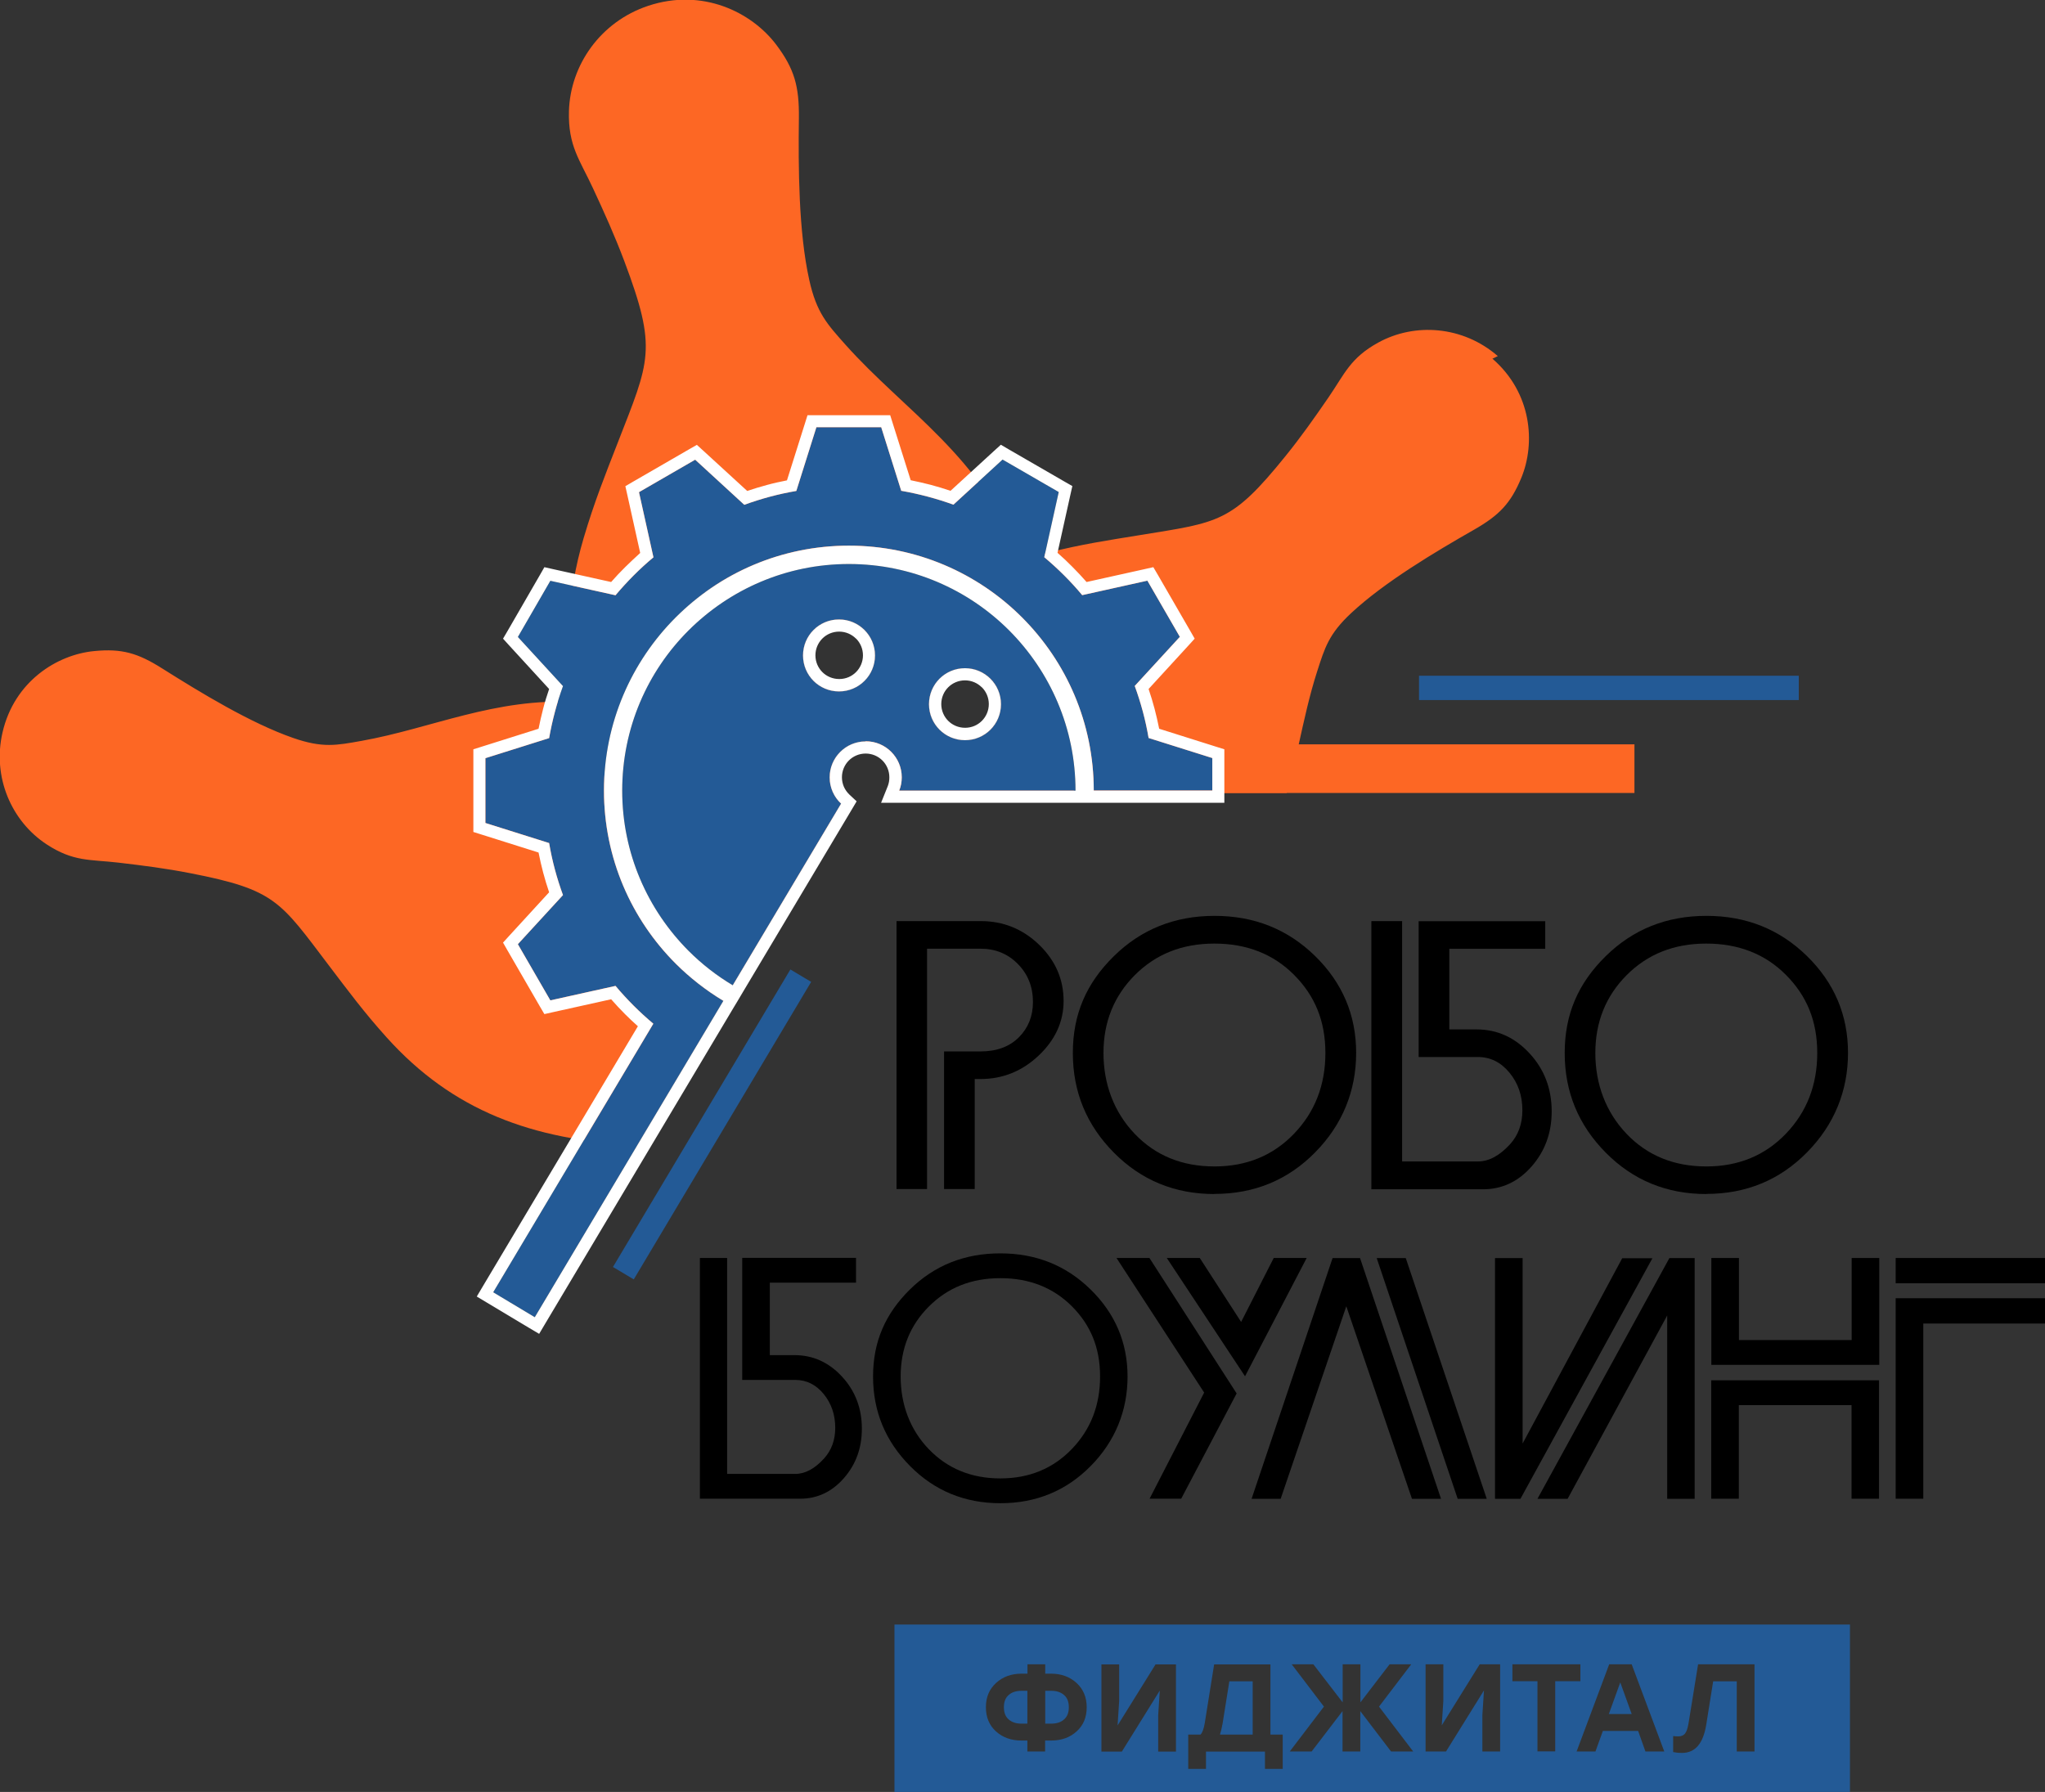
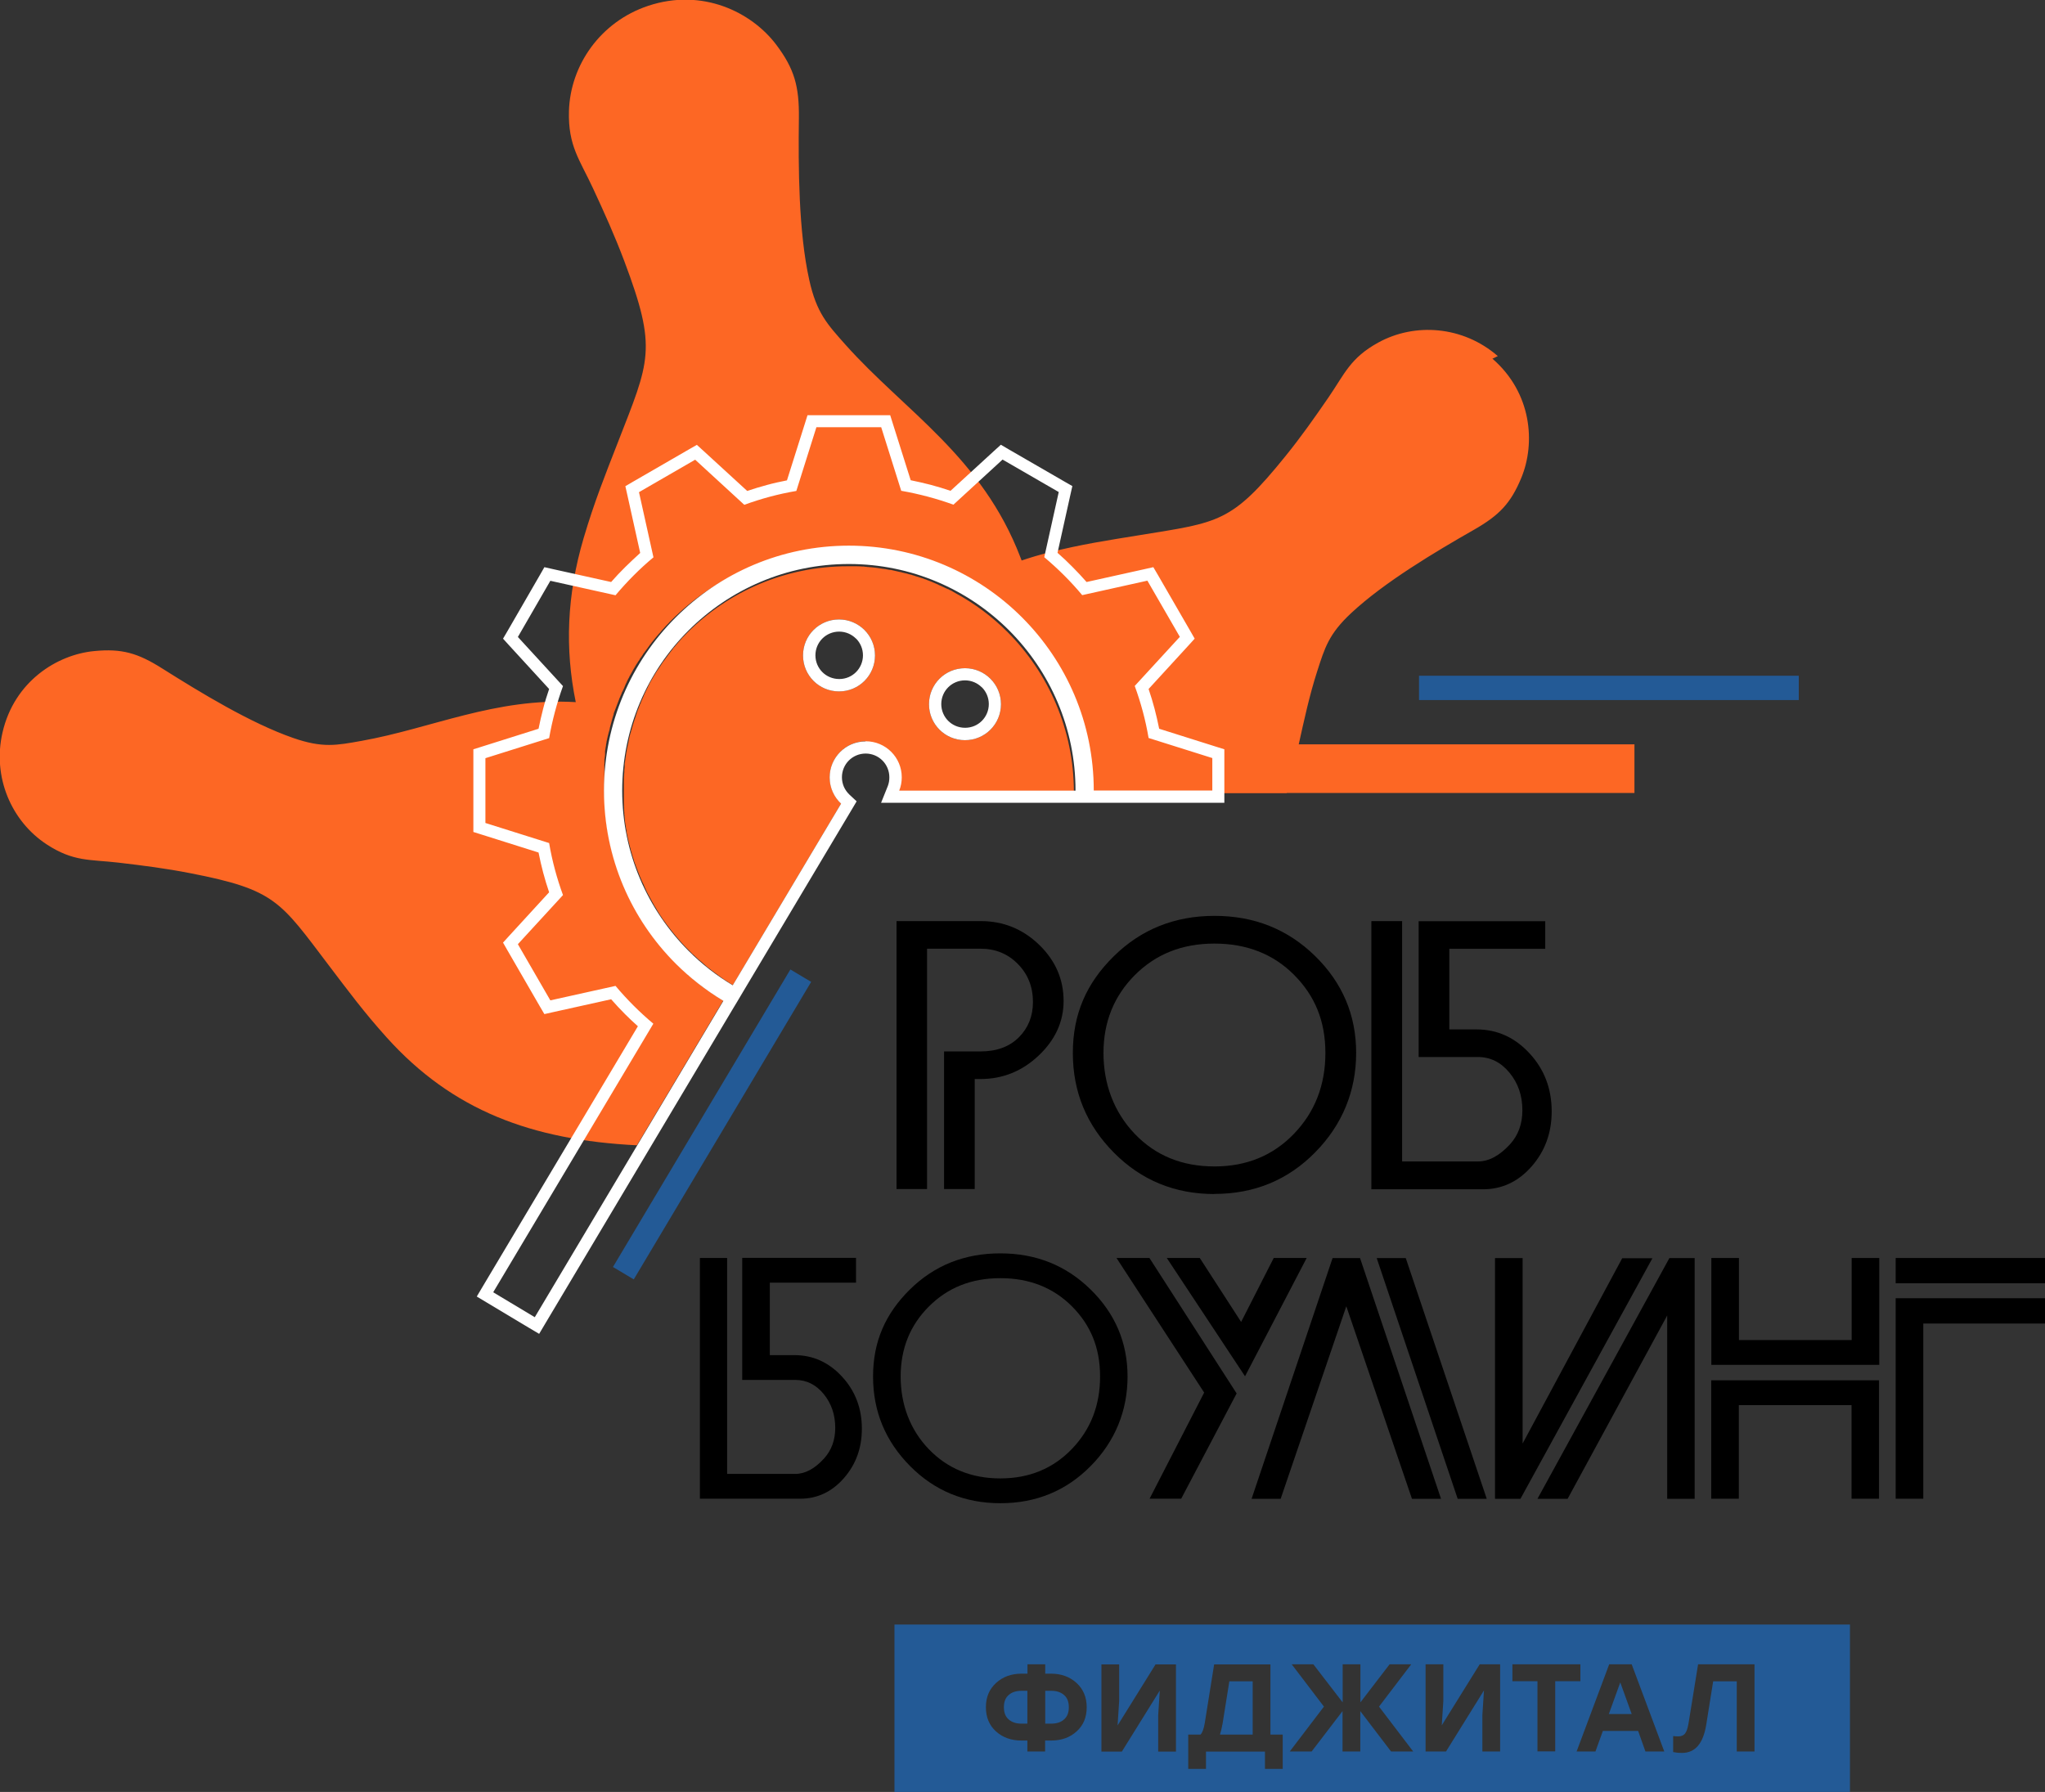
<svg xmlns="http://www.w3.org/2000/svg" id="_Слой_2" data-name="Слой 2" viewBox="0 0 168.18 147.39">
  <rect x="0" y="0" width="168.18" height="147.39" fill="#333333" stroke="none" />
  <defs>
    <style> .cls-1, .cls-2, .cls-3, .cls-4 { fill-rule: evenodd; } .cls-1, .cls-5 { fill: #235a96; } .cls-2 { fill: #fff; } .cls-3 { fill: #fd6724; } </style>
  </defs>
  <g id="_Слой_1-2" data-name="Слой 1">
    <path class="cls-3" d="m123.18,29.29c-2.86-2.49-6.83-2.77-9.84-1.11-2.3,1.27-2.75,2.56-4.08,4.5-1.17,1.7-2.26,3.25-3.53,4.82-4.47,5.54-5.48,5.45-12.03,6.52-2.64.43-4.73.74-7.47,1.43-.76.19-1.5.41-2.21.65l-.09-.23c-3.17-8.31-9.55-12.08-14.4-17.52-1.49-1.68-2.38-2.61-2.98-5.34-.88-3.97-.9-9.23-.85-13.31.03-2.6-.37-4.04-1.86-6.02-2.02-2.68-6.07-4.69-10.54-3.2-3.93,1.31-6.4,4.89-6.51,8.65-.08,2.87.89,4.01,1.97,6.34.95,2.04,1.8,3.93,2.58,6,2.74,7.28,2.09,8.18-.54,14.95-1.06,2.72-1.92,4.86-2.8,7.83-1.39,4.71-1.55,9.1-.65,13.5-6.59-.39-11.89,2.17-17.64,3.19-2.02.36-3.17.6-5.59-.24-3.51-1.22-7.62-3.73-10.78-5.72-2.01-1.27-3.32-1.65-5.59-1.43-3.06.29-6.57,2.49-7.54,6.68-.86,3.69.74,7.33,3.63,9.22,2.2,1.44,3.55,1.23,5.89,1.5,2.05.24,3.93.48,5.92.87,6.99,1.36,7.38,2.29,11.39,7.58,1.62,2.13,2.87,3.83,4.76,5.93,5.42,6.02,11.93,8.44,20.58,8.87l7.1-11.91-.13-.08-.18-.11-.15-.09-.04-.03-.12-.08-.08-.05-.09-.06-.1-.07-.1-.07-.06-.04-.12-.08-.07-.05-.12-.08-.17-.12h0s-.16-.12-.16-.12l-.03-.02-.13-.1-.02-.02-.1-.08-.08-.06-.12-.1-.04-.03-.11-.09-.11-.09-.05-.04-.03-.03-.15-.13h0s-.16-.14-.16-.14h-.02s-.14-.14-.14-.14l-.04-.03-.12-.11-.02-.02-.11-.1-.05-.05-.08-.08-.14-.13h0s-.15-.15-.15-.15l-.02-.02-.02-.02-.15-.15c-3.64-3.64-5.9-8.68-5.9-14.24v-.22s0,0,0,0v-.03s0,0,0,0v-.03s0-.03,0-.03v-.13s0-.03,0-.03v-.03s0,0,0,0v-.02s0-.03,0-.03v-.03s0-.03,0-.03v-.03s0-.03,0-.03v-.03s0-.03,0-.03h0s0-.03,0-.03v-.03s0-.03,0-.03v-.03s0-.03,0-.03v-.03s0-.03,0-.03v-.03s0-.06,0-.06h0s0-.04,0-.04v-.03s0-.03,0-.03v-.03s0-.03,0-.03v-.03s0-.02,0-.02h0s0-.04,0-.04v-.03s0-.03,0-.03v-.03s0-.03,0-.03v-.03s0-.03,0-.03v-.03s0,0,0,0v-.03s0-.03,0-.03v-.03s0-.06,0-.06v-.03s0-.03,0-.03v-.03s0,0,0,0v-.03s0-.03,0-.03v-.03s0-.03,0-.03v-.06s0-.03,0-.03v-.03s0,0,0,0v-.03s0-.03,0-.03v-.09s.01-.03.01-.03h0s0-.06,0-.06h0s0-.02,0-.02h0s0-.01,0-.01h0s0-.01,0-.01h0s0-.01,0-.01h0s0-.01,0-.01h0s0-.01,0-.01h0s0-.02,0-.02h0s0-.01,0-.01h0s0-.01,0-.01v-.03s0,0,0,0h0s0-.01,0-.01h0s0-.01,0-.01v-.02s0,0,0,0h0s0-.01,0-.01h0s0-.01,0-.01h0s0,0,0,0h0s0-.01,0-.01h0s0-.01,0-.01v-.03s0,0,0,0v-.1s.01-.01.01-.01v-.02s.03-.19.03-.19v-.03s0,0,0,0h0s.01-.09.01-.09h0s0-.01,0-.01h0s0-.01,0-.01h0s0-.01,0-.01h0s0-.01,0-.01h0s0-.01,0-.01h0s0-.01,0-.01h0s0-.01,0-.01h0s0-.02,0-.02v-.02s0,0,0,0h0s0-.02,0-.02h0s0-.01,0-.01h0s0-.02,0-.02h0s0-.01,0-.01h0s0-.01,0-.01h0s0-.01,0-.01h0s0,0,0,0h0s0-.01,0-.01h0s0-.01,0-.01h0s0-.01,0-.01h0s0-.01,0-.01h0s0-.01,0-.01h0s0-.01,0-.01h0s0-.01,0-.01h0s0-.01,0-.01h0s0-.01,0-.01h0s0-.01,0-.01h0s0-.01,0-.01h0s0-.01,0-.01h0s.04-.25.04-.25h0s.01-.07.01-.07l.02-.1h0s.01-.08.01-.08v-.04s.04-.18.04-.18v-.03s0,0,0,0v-.03s.04-.16.04-.16v-.02s.01-.03.01-.03h0s0-.01,0-.01l.04-.17.02-.1.03-.1.02-.09h0s.03-.11.03-.11l.03-.1.03-.1h0s.02-.09.02-.09h0s0-.03,0-.03l.02-.09.03-.1h0s.02-.08.02-.08v-.02s.01-.02.01-.02l.02-.08.03-.1h0s.01-.05.01-.05l.04-.14.03-.11h0s.03-.1.03-.1h0s.04-.13.04-.13l.04-.13h0s0-.04,0-.04h0s.03-.1.03-.1l.04-.1.05-.13.04-.1.02-.06.04-.1.05-.13h0s.05-.13.05-.13l.05-.13.02-.05.03-.08.05-.13v-.02s.02-.03.02-.03l.07-.16v-.03s.02-.02.02-.02l.08-.19v-.03s.09-.16.09-.16l.02-.05.04-.08.06-.13h0s.05-.13.05-.13l.05-.11v-.02s.1-.19.1-.19h0s.02-.06.02-.06l.06-.12.02-.04.04-.08.07-.12h0s0-.02,0-.02l.1-.18.02-.03v-.02s.01,0,.01,0l.1-.18h0s.12-.22.12-.22h0s.05-.08.05-.08l.07-.12h0s.07-.12.07-.12l.06-.1v-.02s.02,0,.02,0l.1-.16v-.02s.05-.05.05-.05l.08-.12.02-.04v-.02s.13-.17.13-.17h0s.12-.18.12-.18l.02-.03v-.02s.13-.16.13-.16v-.02s.05-.05.05-.05l.08-.11.02-.03.02-.02.12-.17h0s.13-.18.13-.18v-.02s.03-.02.03-.02l.12-.15v-.02s.05-.05.05-.05l.09-.11.02-.03h0s.15-.18.15-.18h0s.14-.17.14-.17l.02-.02.02-.02.09-.11.05-.06h.01c.09-.12.19-.23.29-.34l.02-.02h0s.09-.1.09-.1l.07-.08.02-.02.09-.1.05-.05.05-.05.1-.1.02-.03.02-.02.15-.15c3.64-3.64,8.68-5.9,14.24-5.9h.23s.07,0,.07,0h.21s.01,0,.01,0h.01s.23,0,.23,0h.04s.18,0,.18,0h.05s.02,0,.02,0h.18s.06.01.06.01h.05s.17.02.17.02h.04s.04,0,.04,0h.17s0,.02,0,.02h.11s.06.01.06.01h.12s.05.02.05.02l.17.02h.03s.06.01.06.01l.18.02h.02s.22.03.22.03h0s.02,0,.02,0h.05s.15.03.15.03h.08s.03.02.03.02l.17.03h0s.02,0,.02,0l.19.03.09.02h.03s.16.04.16.04h0s.17.03.17.03h.03s.1.03.1.03h.03s.15.04.15.04h.02s.2.05.2.05h.06s.14.05.14.05l.1.02.17.04h0s.1.03.1.03l.11.03.11.03.16.05h.04s.04.02.04.02l.15.04.09.03h0s.16.05.16.05l.12.04h.04s.1.04.1.04l.06.02.16.05c.1.04.21.07.31.11h.02s.28.11.28.11h.04s.1.05.1.05l.11.04.2.08.06.02.11.05.07.03.12.05.15.07h0s.12.05.12.05h.03s.12.07.12.07h.03s.15.08.15.08h0s.1.05.1.05l.07.03.12.06.15.07.11.06.08.04.1.05.05.02.25.13h.02c.13.08.27.15.4.23l.05.03.11.07h.01s.14.09.14.09h0s.14.09.14.09c1.41.85,2.7,1.86,3.86,3.02,3.64,3.64,5.9,8.68,5.9,14.24h16.33v-.02h28.59v-4h-27.61c.45-2.02.88-4.02,1.51-5.98.63-1.95.95-3.09,2.82-4.83,2.72-2.53,6.86-5,10.1-6.85,2.06-1.18,3.01-2.16,3.88-4.27,1.17-2.84.87-6.97-2.38-9.79h0Zm-54.18,21.66c1.63,0,2.96,1.32,2.96,2.96s-1.32,2.96-2.96,2.96-2.96-1.32-2.96-2.96,1.32-2.96,2.96-2.96h0Zm2.2,10.02c-1.63,0-2.96,1.32-2.96,2.96,0,.85.36,1.62.94,2.16l-8.91,14.94h0s-.02-.02-.02-.02l-.14-.09h-.02s-.12-.09-.12-.09l-.05-.03-.14-.09-.03-.02-.16-.1h0s-.17-.12-.17-.12h-.01s-.03-.03-.03-.03l-.15-.1-.02-.02-.15-.11-.05-.04-.11-.08-.07-.05-.15-.11h0s-.14-.11-.14-.11l-.04-.03-.05-.04-.13-.1-.03-.02-.14-.11h-.01s-.15-.14-.15-.14h0s-.15-.13-.15-.13l-.02-.02-.02-.02-.14-.12-.03-.02-.14-.12-.04-.03-.13-.12-.03-.03-.11-.1-.04-.04-.05-.05-.05-.04-.09-.08h-.01s-.13-.14-.13-.14l-.02-.02-.14-.14-.12-.12-.04-.04-.09-.09-.03-.03-.07-.08-.04-.04-.09-.1-.12-.13-.02-.02-.02-.03-.11-.12-.03-.04-.11-.12-.02-.03-.03-.03-.11-.13h0s-.14-.17-.14-.17l-.02-.02c-.09-.11-.18-.22-.27-.34h0c-.09-.12-.17-.23-.26-.34l-.02-.02c-.12-.17-.25-.34-.37-.51l-.04-.06c-.08-.11-.15-.23-.23-.34h0s-.12-.19-.12-.19h0s-.1-.17-.1-.17l-.02-.04c-.11-.18-.23-.37-.33-.56h0c-.14-.26-.28-.51-.42-.77l-.02-.04-.09-.18h0c-.06-.14-.12-.27-.18-.4v-.02c-.13-.26-.25-.52-.36-.79l-.02-.05c-.05-.12-.1-.24-.14-.36l-.02-.04v-.02s-.08-.19-.08-.19h0s-.07-.19-.07-.19v-.03s-.02-.03-.02-.03l-.07-.19-.05-.14-.02-.07v-.04s-.05-.12-.05-.12l-.03-.1h0s-.05-.17-.05-.17h0s-.05-.17-.05-.17v-.02s-.04-.11-.04-.11l-.02-.08-.03-.11v-.03s-.05-.16-.05-.16v-.02s-.05-.17-.05-.17v-.03s-.04-.14-.04-.14c-.03-.12-.05-.23-.08-.35l-.04-.18c-.02-.12-.05-.23-.07-.35h0s0-.05,0-.05v-.05s-.01-.01-.01-.01v-.04s-.02-.05-.02-.05v-.05s-.02-.05-.02-.05v-.03s0-.02,0-.02v-.05s-.02-.05-.02-.05v-.05s-.02-.05-.02-.05h0s0-.05,0-.05v-.05s-.02-.05-.02-.05v-.05s-.01-.03-.01-.03v-.03s-.01-.05-.01-.05v-.05s-.01-.05-.01-.05v-.05s0,0,0,0v-.05s-.01-.05-.01-.05v-.05s-.01-.05-.01-.05v-.02s0-.04,0-.04v-.05s-.02-.09-.02-.09h0s0-.05,0-.05v-.02s0-.05,0-.05v-.05s-.01-.05-.01-.05v-.05s0,0,0,0v-.05s-.01-.11-.01-.11v-.05s0-.03,0-.03v-.02s-.01-.16-.01-.16v-.05s0,0,0,0v-.05s-.01-.16-.01-.16v-.02s0-.03,0-.03v-.05s0-.11,0-.11v-.04s0-.01,0-.01v-.05s0-.11,0-.11v-.05s0,0,0,0v-.04s0-.05,0-.05v-.05s0-.05,0-.05v-.03s0-.24,0-.24v-.24s0-.07,0-.07v-.1s0-.06,0-.06v-.04s0-.1,0-.1v-.09s0-.01,0-.01h0s0-.01,0-.01h0s0-.01,0-.01h0s0-.01,0-.01h0s0-.01,0-.01h0s0-.01,0-.01h0s0-.01,0-.01h0s0-.01,0-.01h0s0-.01,0-.01h0s0-.01,0-.01v-.08s0,0,0,0h0s0-.01,0-.01h0s0-.01,0-.01h0s0-.01,0-.01h0s0-.01,0-.01h0s0-.01,0-.01v-.02s0,0,0,0v-.09s0,0,0,0h0s0-.02,0-.02h0s0-.01,0-.01v-.05s.02-.24.02-.24v-.02s.02-.21.02-.21h0s0-.1,0-.1v-.1s.01-.04.01-.04v-.03s0,0,0,0h0s0-.01,0-.01l.02-.17h0s0-.01,0-.01h0s0,0,0,0h0s0-.01,0-.01h0s0-.01,0-.01h0s0-.01,0-.01h0s0-.02,0-.02h0s0-.02,0-.02h0s0-.02,0-.02h0s0-.02,0-.02h0s0-.01,0-.01h0s0-.01,0-.01h0s0-.01,0-.01h0s0-.01,0-.01h0s0-.01,0-.01h0s0-.01,0-.01h0s0-.01,0-.01v-.03s0,0,0,0v-.02s.03-.18.03-.18v-.02s0,0,0,0l.03-.18v-.05s.04-.22.04-.22h0s0-.03,0-.03l.03-.2h0s.02-.1.02-.1l.02-.1v-.04s.05-.23.05-.23v-.03s.05-.2.05-.2h0s.02-.1.02-.1l.02-.1v-.03s.02-.07.02-.07l.02-.1v-.06s.02-.04.02-.04l.02-.1.02-.09h0s.03-.11.03-.11l.03-.1v-.02s.03-.08.03-.08l.03-.1v-.05s.03-.05.03-.05l.03-.1v-.02s0,0,0,0l.02-.07.03-.1.03-.1h0s.03-.1.03-.1l.03-.1.03-.09h0s0,0,0,0l.03-.09.02-.06v-.03s.04-.09.04-.09l.03-.09h0s.03-.1.03-.1l.03-.09v-.02s.04-.1.04-.1l.04-.12h0s.01-.04.01-.04l.06-.15v-.02s.02-.03.02-.03l.05-.12.02-.06.02-.06.05-.12v-.03s.02-.01.02-.01l.08-.19h0s0-.02,0-.02l.08-.17v-.03s.02-.02.02-.02l.08-.18h0s.07-.17.07-.17l.02-.04v-.02s.09-.17.09-.17v-.02s.02-.03.02-.03l.08-.16v-.02s.01,0,.01,0l.09-.18h0s.02-.05.02-.05l.08-.16h0s.03-.07.03-.07c.06-.11.12-.22.19-.33h0s.11-.19.11-.19h0s.01-.02.01-.02l.1-.16h0c.07-.13.14-.24.22-.36v-.02s.02-.01.02-.01l.02-.03.09-.13v-.02s.02-.01.02-.01l.11-.16h0s.12-.19.12-.19l.04-.06.07-.1v-.02s.03-.02.03-.02l.09-.12.03-.04h0s.02-.03.02-.03c.08-.11.15-.21.23-.31v-.02s.05-.05.05-.05l.08-.1.02-.03h0s.13-.17.13-.17h0s.14-.18.14-.18v-.02s.14-.15.14-.15h0s.03-.04.03-.04c.08-.09.16-.19.24-.28h0s.01-.02.01-.02l.02-.02c.09-.1.18-.2.27-.3h0s.03-.04.03-.04l.09-.09.04-.04.05-.05c.09-.09.18-.18.26-.27,3.37-3.37,8.03-5.46,13.18-5.46h.21s.03,0,.03,0h.06s.15,0,.15,0h.03s.04,0,.04,0h.18s.01,0,.01,0h.03c.15,0,.29.01.44.02h0s0,0,0,0h.15s.09.02.09.02h.06s.15.02.15.02h.03s.03,0,.03,0l.16.02h.04s.03,0,.03,0l.2.02h0s.09.01.09.01l.15.02h.02c.13.02.27.04.4.06l.12.02h.04s.12.02.12.02h.03s.2.04.2.04h0s.18.03.18.03h.04s0,0,0,0h.04c.2.05.39.09.58.13l.08.02.14.03h.06s.02.02.02.02l.21.05h0s0,0,0,0l.21.05h.02s.18.06.18.06h.03s0,0,0,0l.18.05h.03s.03.02.03.02l.14.04.06.02.08.03.14.04h0s.13.04.13.04l.08.03h.01s.18.06.18.06h.03s.11.05.11.05l.11.04h.03s.13.06.13.06l.05.02h.02s.19.08.19.08h0s.13.05.13.05l.04.02.07.03c.12.05.23.1.35.15l.04.02h.02s.01.02.01.02l.16.07h.01s.08.04.08.04l.13.06h0s.13.06.13.06l.08.04.05.02.13.06h.03s.1.06.1.06l.1.05h.02s.17.1.17.1h0s.07.04.07.04l.12.07c1.59.86,3.03,1.94,4.3,3.21,3.37,3.37,5.46,8.03,5.46,13.18h-14.5c.14-.34.21-.71.21-1.1,0-1.63-1.32-2.96-2.96-2.96h0Zm8.16-6.01c1.63,0,2.96,1.32,2.96,2.96s-1.32,2.96-2.96,2.96-2.96-1.32-2.96-2.96,1.32-2.96,2.96-2.96Z" />
    <rect class="cls-5" x="116.7" y="55.58" width="31.23" height="2" />
    <g>
-       <path class="cls-1" d="m74.13,40.37c1.47.26,2.9.64,4.28,1.14l4.04-3.71,4.62,2.67-1.19,5.36c1.13.95,2.18,1.99,3.12,3.12l5.36-1.19,2.67,4.62-3.71,4.04c.5,1.37.89,2.8,1.14,4.28l5.24,1.65v2.67h-9.75c0-5.56-2.25-10.59-5.9-14.24-3.64-3.64-8.68-5.9-14.24-5.9s-10.59,2.25-14.24,5.9c-3.64,3.64-5.9,8.68-5.9,14.24s2.25,10.59,5.9,14.24c1.17,1.17,2.49,2.2,3.92,3.06l-15.51,26.02-3.42-2.05,13.17-22.09c-1.13-.95-2.17-1.99-3.11-3.11l-5.36,1.19-2.67-4.62,3.71-4.04c-.5-1.37-.89-2.8-1.14-4.28l-5.24-1.65v-5.33l5.24-1.65c.26-1.47.64-2.9,1.14-4.28l-3.71-4.04,2.67-4.62,5.36,1.19c.95-1.13,1.99-2.18,3.12-3.12l-1.19-5.36,4.62-2.67,4.04,3.71c1.37-.5,2.8-.89,4.28-1.14l1.65-5.24h5.33l1.65,5.24h0Zm-5.13,10.58c-1.63,0-2.96,1.32-2.96,2.96s1.32,2.96,2.96,2.96,2.96-1.32,2.96-2.96-1.32-2.96-2.96-2.96h0Zm2.2,10.02c1.63,0,2.96,1.32,2.96,2.96,0,.39-.07.76-.21,1.1h14.5c0-5.15-2.09-9.8-5.46-13.18-3.37-3.37-8.03-5.46-13.18-5.46s-9.8,2.09-13.18,5.46-5.46,8.03-5.46,13.18,2.09,9.8,5.46,13.18c1.09,1.09,2.31,2.04,3.63,2.83l8.91-14.94c-.58-.54-.94-1.31-.94-2.16,0-1.63,1.32-2.96,2.96-2.96h0Zm8.16-6.01c-1.63,0-2.96,1.32-2.96,2.96s1.32,2.96,2.96,2.96,2.96-1.32,2.96-2.96-1.32-2.96-2.96-2.96Z" />
      <path class="cls-2" d="m74.9,39.5c.55.11,1.1.24,1.65.38h0c.54.14,1.08.31,1.62.49l3.6-3.3.54-.49.63.37,4.62,2.67.63.36-.16.71-1.06,4.78c.43.38.84.76,1.23,1.16h0c.4.4.79.82,1.16,1.24l4.78-1.06.71-.16.37.63,2.67,4.62.36.63-.49.54-3.3,3.6c.18.54.35,1.08.49,1.62.14.54.27,1.09.38,1.65l4.66,1.47.7.22v4.4h-28.23l.55-1.37c.04-.11.08-.23.1-.36.02-.11.03-.24.03-.37,0-.54-.22-1.03-.57-1.38-.35-.35-.84-.57-1.38-.57s-1.03.22-1.38.57-.57.84-.57,1.38c0,.28.06.55.16.78h0c.11.25.27.47.46.65l.59.55-.41.69-8.91,14.94-.51.86h0l-.26.43-15.51,26.02-.51.86-.86-.51-3.42-2.05-.85-.51.51-.86,12.74-21.37c-.36-.32-.71-.65-1.05-.99h0c-.4-.4-.78-.81-1.15-1.23l-4.78,1.06-.71.16-.37-.63-2.67-4.62-.36-.63.49-.54,3.3-3.6c-.18-.54-.35-1.08-.49-1.62-.14-.54-.27-1.09-.38-1.65l-4.66-1.47-.7-.22v-6.8l.7-.22,4.66-1.47c.11-.55.24-1.1.38-1.65h0c.14-.55.31-1.09.49-1.62l-3.3-3.6-.49-.54.37-.63,2.67-4.62.36-.63.71.16,4.78,1.06c.38-.43.76-.84,1.16-1.23s.81-.78,1.23-1.16l-1.06-4.78-.16-.71.63-.37,4.62-2.67.63-.36.54.49,3.6,3.3c.53-.18,1.07-.34,1.62-.49h0c.54-.15,1.09-.27,1.65-.38l1.47-4.66.22-.7h6.8l.22.7,1.47,4.66h0Zm-.77.87c1.47.26,2.9.64,4.28,1.14l4.04-3.71,4.62,2.67-1.19,5.36c1.13.95,2.18,1.99,3.12,3.12l5.36-1.19,2.67,4.62-3.71,4.04c.5,1.37.89,2.8,1.14,4.28l5.24,1.65v2.67h-9.75c0-5.56-2.25-10.59-5.9-14.24-3.64-3.64-8.68-5.9-14.24-5.9s-10.59,2.25-14.24,5.9c-3.64,3.64-5.9,8.68-5.9,14.24s2.25,10.59,5.9,14.24c1.17,1.17,2.49,2.2,3.92,3.06l-15.51,26.02-3.42-2.05,13.17-22.09c-1.13-.95-2.17-1.99-3.11-3.11l-5.36,1.19-2.67-4.62,3.71-4.04c-.5-1.37-.89-2.8-1.14-4.28l-5.24-1.65v-5.33l5.24-1.65c.26-1.47.64-2.9,1.14-4.28l-3.71-4.04,2.67-4.62,5.36,1.19c.95-1.13,1.99-2.18,3.12-3.12l-1.19-5.36,4.62-2.67,4.04,3.71c1.37-.5,2.8-.89,4.28-1.14l1.65-5.24h5.33l1.65,5.24h0Zm-5.13,10.58c1.63,0,2.96,1.32,2.96,2.96s-1.32,2.96-2.96,2.96-2.96-1.32-2.96-2.96,1.32-2.96,2.96-2.96h0Zm2.2,10.02c1.63,0,2.96,1.32,2.96,2.96,0,.39-.07.76-.21,1.1h14.5c0-5.15-2.09-9.8-5.46-13.18-3.37-3.37-8.03-5.46-13.18-5.46s-9.8,2.09-13.18,5.46-5.46,8.03-5.46,13.18,2.09,9.8,5.46,13.18c1.09,1.09,2.31,2.04,3.63,2.83l8.91-14.94c-.58-.54-.94-1.31-.94-2.16,0-1.63,1.32-2.96,2.96-2.96h0Zm8.16-6.01c1.63,0,2.96,1.32,2.96,2.96s-1.32,2.96-2.96,2.96-2.96-1.32-2.96-2.96,1.32-2.96,2.96-2.96h0Zm-8.97-2.44c-.35-.35-.84-.57-1.38-.57s-1.03.22-1.38.57-.57.84-.57,1.38.22,1.03.57,1.38h0c.35.35.84.57,1.39.57s1.03-.22,1.38-.57c.35-.35.57-.84.57-1.38s-.22-1.03-.57-1.38h0Zm10.35,4.01c-.35-.35-.84-.57-1.38-.57s-1.03.22-1.38.57-.57.84-.57,1.38.22,1.03.57,1.38h0c.35.35.84.57,1.39.57s1.03-.22,1.38-.57.57-.84.57-1.38-.22-1.03-.57-1.38Z" />
    </g>
    <path class="cls-4" d="m73.73,97.8v-22.04h6.93c1.85,0,3.45.65,4.79,1.94,1.34,1.29,2.02,2.84,2.02,4.63,0,1.69-.68,3.19-2.04,4.48-1.36,1.29-2.96,1.94-4.79,1.94h-.48v9.05h-2.52v-11.32h3c1.33,0,2.38-.39,3.15-1.16s1.16-1.74,1.16-2.9c0-1.24-.41-2.29-1.24-3.13-.82-.84-1.85-1.26-3.08-1.26h-4.39v19.77h-2.52Z" />
    <path class="cls-4" d="m99.88,98.21c-3.26,0-6.02-1.13-8.27-3.4-2.25-2.27-3.38-5-3.38-8.2s1.12-5.75,3.37-7.96c2.24-2.21,5.01-3.32,8.28-3.32s6.02,1.1,8.27,3.3c2.25,2.2,3.38,4.86,3.38,7.97s-1.12,5.9-3.37,8.18c-2.24,2.28-5.01,3.42-8.28,3.42h0Zm0-2.27c2.64,0,4.82-.9,6.54-2.69,1.72-1.79,2.58-4.01,2.58-6.64s-.86-4.7-2.57-6.42c-1.71-1.72-3.9-2.58-6.56-2.58s-4.82.87-6.54,2.59c-1.72,1.73-2.58,3.86-2.58,6.41s.86,4.86,2.57,6.65c1.71,1.79,3.9,2.68,6.56,2.68Z" />
    <path class="cls-4" d="m112.79,75.76h2.52v19.77h6.23c.91,0,1.79-.48,2.65-1.42.67-.74,1.01-1.67,1.01-2.79,0-1.2-.35-2.23-1.06-3.09-.71-.86-1.57-1.29-2.6-1.29h-4.87v-11.17h10.41v2.27h-7.89v6.63h2.24c1.7,0,3.15.66,4.36,1.97s1.82,2.9,1.82,4.77c0,1.77-.55,3.27-1.65,4.53-1.1,1.25-2.43,1.88-4,1.88h-9.18v-22.04Z" />
-     <path class="cls-4" d="m140.33,98.21c-3.26,0-6.02-1.13-8.27-3.4s-3.38-5-3.38-8.2,1.12-5.75,3.37-7.96c2.24-2.21,5.01-3.32,8.28-3.32s6.02,1.1,8.27,3.3c2.25,2.2,3.38,4.86,3.38,7.97s-1.12,5.9-3.37,8.18c-2.24,2.28-5.01,3.42-8.28,3.42h0Zm0-2.27c2.64,0,4.82-.9,6.54-2.69s2.58-4.01,2.58-6.64-.86-4.7-2.57-6.42c-1.71-1.72-3.9-2.58-6.56-2.58s-4.82.87-6.54,2.59c-1.72,1.73-2.58,3.86-2.58,6.41s.86,4.86,2.57,6.65c1.71,1.79,3.9,2.68,6.56,2.68Z" />
    <path class="cls-4" d="m57.53,103.47h2.27v17.76h5.6c.82,0,1.61-.43,2.38-1.28.6-.67.91-1.5.91-2.51,0-1.08-.32-2.01-.95-2.78-.63-.77-1.41-1.16-2.33-1.16h-4.37v-10.04h9.36v2.04h-7.09v5.96h2.02c1.53,0,2.83.59,3.92,1.77,1.09,1.18,1.63,2.61,1.63,4.28,0,1.59-.49,2.94-1.48,4.07-.99,1.13-2.19,1.69-3.59,1.69h-8.25v-19.8Z" />
    <path class="cls-4" d="m82.27,123.64c-2.93,0-5.41-1.02-7.43-3.06-2.02-2.04-3.04-4.49-3.04-7.36s1.01-5.16,3.02-7.15c2.02-1.99,4.5-2.98,7.44-2.98s5.41.99,7.43,2.97c2.02,1.98,3.04,4.37,3.04,7.16s-1.01,5.31-3.02,7.35c-2.02,2.05-4.5,3.07-7.44,3.07h0Zm0-2.04c2.37,0,4.33-.81,5.88-2.42,1.55-1.61,2.32-3.6,2.32-5.96s-.77-4.22-2.31-5.77c-1.54-1.54-3.5-2.32-5.89-2.32s-4.33.78-5.88,2.33-2.32,3.47-2.32,5.76.77,4.37,2.31,5.97c1.54,1.6,3.5,2.41,5.89,2.41Z" />
    <path class="cls-4" d="m95.95,103.47h2.72s3.4,5.26,3.4,5.26l2.68-5.26h2.71s-5.07,9.73-5.07,9.73l-6.44-9.74h0Zm1.2,19.8h-2.61l4.49-8.73-7.21-11.07h2.71s7.17,11.14,7.17,11.14l-4.56,8.66Z" />
-     <path class="cls-4" d="m122.27,123.28h-2.39s-6.66-19.8-6.66-19.8h2.39s6.66,19.8,6.66,19.8h0Zm-16.95,0h-2.39s6.66-19.8,6.66-19.8h2.26l6.66,19.8h-2.39s-5.4-15.84-5.4-15.84l-5.4,15.84Z" />
+     <path class="cls-4" d="m122.27,123.28h-2.39s-6.66-19.8-6.66-19.8h2.39s6.66,19.8,6.66,19.8h0Zm-16.95,0h-2.39s6.66-19.8,6.66-19.8h2.26l6.66,19.8h-2.39s-5.4-15.84-5.4-15.84l-5.4,15.84" />
    <path class="cls-4" d="m139.38,123.28h-2.27v-15.08l-8.19,15.08h-2.48s10.85-19.8,10.85-19.8h2.08v19.8h0Zm-3.48-19.8l-10.86,19.8h-2.09v-19.8h2.27v15.25l8.19-15.24h2.49Z" />
    <path class="cls-4" d="m154.54,112.26h-13.8v-8.79h2.27v6.75h9.27v-6.75h2.27v8.79h0Zm0,11.01h-2.27v-7.7h-9.27v7.7h-2.27v-9.74h13.8v9.74Z" />
    <path class="cls-4" d="m155.9,103.47h12.28v2.08h-12.28v-2.08h0Zm0,19.8v-16.49h12.28v2.08h-10.01v14.41h-2.27Z" />
    <path class="cls-1" d="m73.56,133.62h78.58v13.78h-78.58v-13.78h0Zm12.9,4.04h-.5v-.77h-1.46v.77h-.49c-.83,0-1.53.25-2.09.76-.56.51-.84,1.17-.84,2s.28,1.49.83,1.99c.56.5,1.25.75,2.09.75h.49v.9h1.46v-.9h.5c.84,0,1.54-.25,2.09-.75.56-.5.83-1.17.83-1.99s-.28-1.49-.84-2c-.56-.51-1.26-.76-2.09-.76h0Zm-2.46,4.11h.49v-2.7h-.49c-.43,0-.78.11-1.04.34-.27.23-.4.56-.4,1.01s.13.78.4,1.01c.27.23.61.34,1.04.34h0Zm2.46,0c.43,0,.78-.11,1.04-.34.27-.23.4-.56.4-1.01s-.13-.78-.4-1.01c-.27-.23-.61-.34-1.04-.34h-.5v2.7h.5Zm8.57-4.87l-3.12,5.02.13-2.02v-3h-1.46v7.17h1.68l3.12-5.02-.13,2.02v3h1.46v-7.17h-1.68Zm9.45,5.77v-5.77h-4.63l-.77,4.82c-.08.48-.2.8-.35.95h-1.01v2.82h1.46v-1.42h4.85v1.42h1.46v-2.82h-1.02Zm-3.96-.81c-.04.28-.11.55-.19.81h2.69v-4.38h-1.92l-.57,3.57h0Zm15.7,2.2l-2.81-3.69,2.65-3.48h-1.78l-2.4,3.13v-3.13h-1.46v3.13l-2.41-3.13h-1.78l2.65,3.48-2.81,3.69h1.8l2.54-3.32v3.32h1.46v-3.32l2.53,3.32h1.8Zm5.47-7.17l-3.12,5.02.13-2.02v-3h-1.46v7.17h1.68l3.12-5.02-.13,2.02v3h1.46v-7.17h-1.68Zm8.28,0h-5.59v1.39h2.06v5.77h1.46v-5.77h2.07v-1.39h0Zm5.34,7.17h1.56l-2.68-7.17h-1.85l-2.68,7.17h1.55l.61-1.69h2.9l.6,1.69h0Zm-3-3.08h1.88l-.94-2.6-.94,2.6h0Zm7.34-4.09l-.78,4.82c-.07.42-.16.71-.29.87-.12.16-.31.24-.57.24-.14,0-.27-.01-.41-.03v1.32c.25.05.49.07.72.07,1.09,0,1.75-.77,2-2.32l.57-3.57h1.94v5.77h1.46v-7.17h-4.64Z" />
    <polygon class="cls-1" points="66.71 80.76 52.12 105.23 50.41 104.21 65 79.74 66.71 80.76" />
  </g>
</svg>